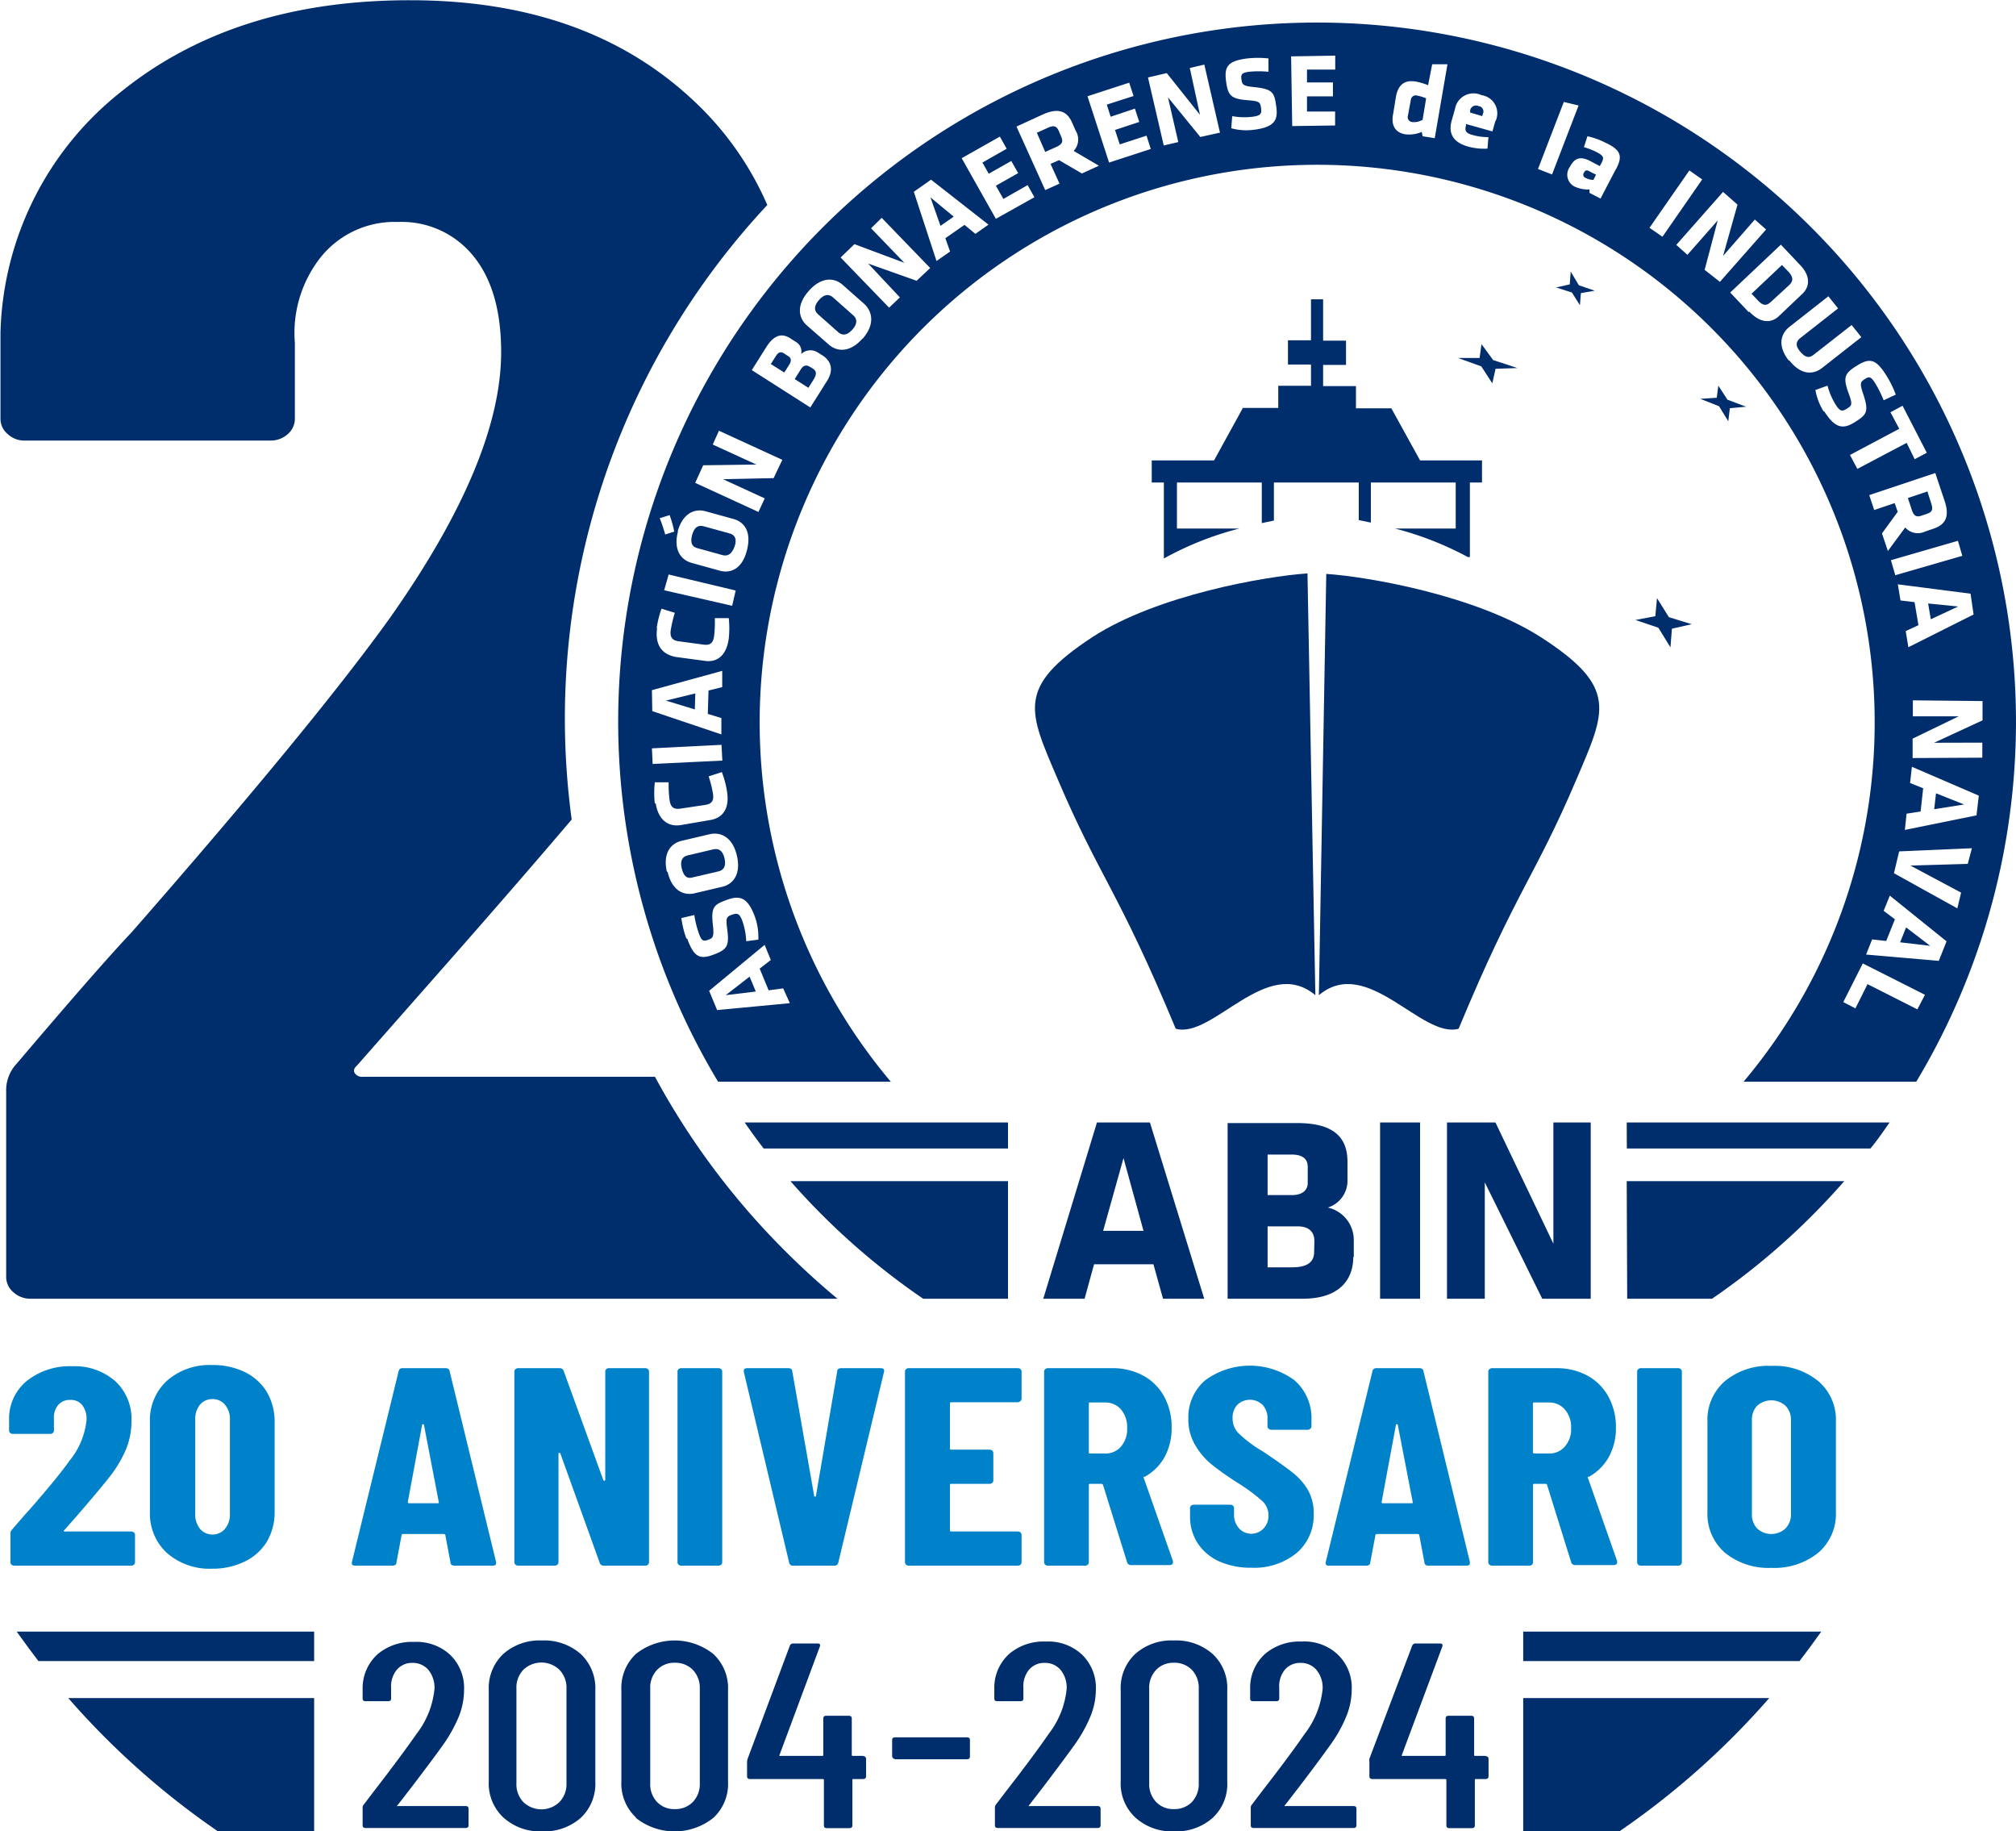
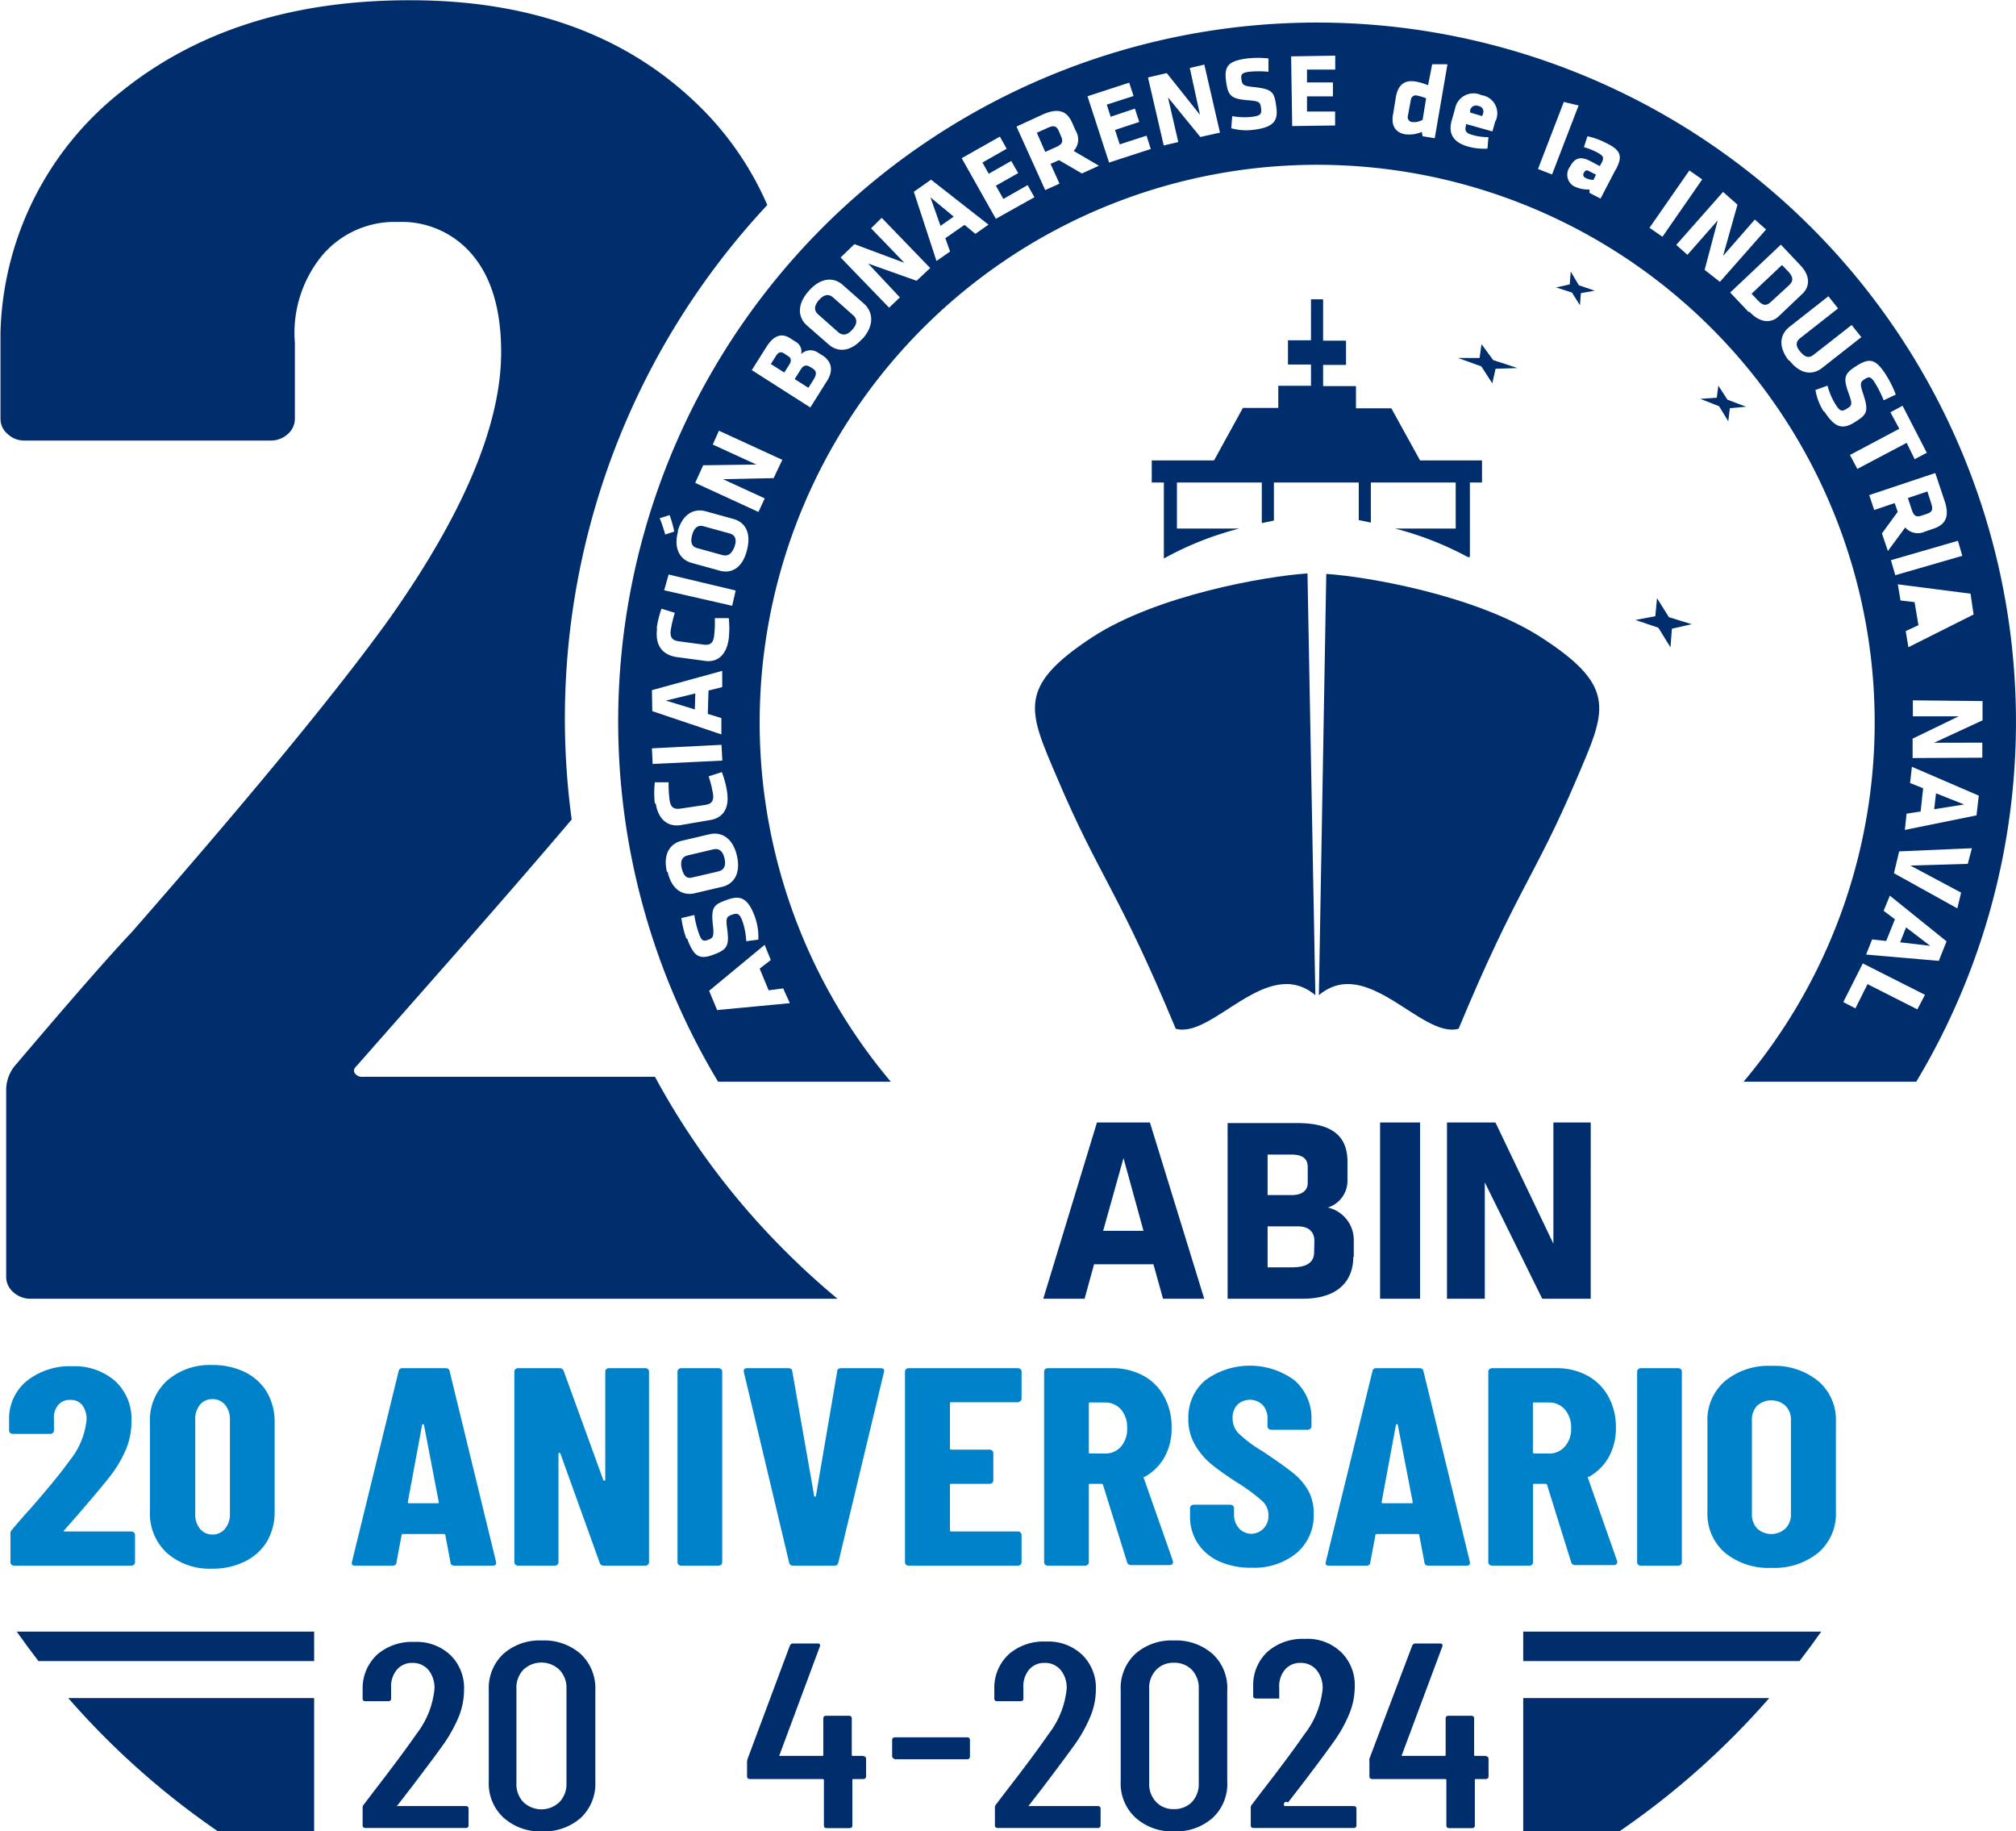
<svg xmlns="http://www.w3.org/2000/svg" id="f2816a42-c8ac-4f91-8427-52ac16637ab3" data-name="Capa 1" viewBox="0 0 166.34 151.06">
  <defs>
    <style>.acf925d4-69a6-40a9-bb04-0930952693c6,.b396574a-5392-4721-8344-4d7d1cc91907{fill:#002e6d;}.b0601f85-0d8b-4acc-bed7-3c707eb1546c{fill:#0082ca;}.b396574a-5392-4721-8344-4d7d1cc91907{fill-rule:evenodd;}</style>
  </defs>
  <title>abin_2024</title>
  <path class="acf925d4-69a6-40a9-bb04-0930952693c6" d="M55.87,93.29H31.78a.71.71,0,0,1-.68-.3c-.12-.2-.06-.4.17-.61l8-9.08Q44.94,76.85,49,72.07A62.05,62.05,0,0,1,65.14,21.38a25.81,25.81,0,0,0-6.39-8.89q-8.76-8-23.06-8Q21.23,4.47,11.87,12a26.16,26.16,0,0,0-10,19.9V39a1.64,1.64,0,0,0,.6,1.28,2,2,0,0,0,1.44.53H24.12a2.08,2.08,0,0,0,1.45-.53A1.67,1.67,0,0,0,26.16,39V32.76a10.07,10.07,0,0,1,2.22-7.18,7.82,7.82,0,0,1,6.29-2.8,7.6,7.6,0,0,1,6.21,2.8c1.53,1.87,2.3,4.51,2.3,7.94q0,8.92-9.19,21.94-6.3,8.77-21.27,25.88Q10,84.21,3.19,92.23a3.18,3.18,0,0,0-.85,2.27v15.28a1.65,1.65,0,0,0,.6,1.29,2.08,2.08,0,0,0,1.44.53H70.93q-2.24-1.86-4.32-3.94A61.76,61.76,0,0,1,55.87,93.29Z" transform="translate(-1.83 -4.47)" />
  <path class="b0601f85-0d8b-4acc-bed7-3c707eb1546c" d="M7.08,130.75s0,.05.11.05h5.47a.35.35,0,0,1,.22.08.27.27,0,0,1,.09.2v2.26a.27.27,0,0,1-.09.2.35.35,0,0,1-.22.08H3a.35.35,0,0,1-.22-.08.27.27,0,0,1-.09-.2V131a.48.48,0,0,1,.13-.35q1.05-1.23,1.47-1.68,2.3-2.63,3.27-4a6.3,6.3,0,0,0,1.41-3.37,1.89,1.89,0,0,0-.35-1.22,1.18,1.18,0,0,0-1-.43,1.21,1.21,0,0,0-1,.43,1.58,1.58,0,0,0-.34,1.1v1a.25.25,0,0,1-.09.19.29.29,0,0,1-.22.08H2.89a.3.3,0,0,1-.22-.08.25.25,0,0,1-.09-.19v-1.1a4,4,0,0,1,1.54-3.06,5.69,5.69,0,0,1,3.67-1.15,5.08,5.08,0,0,1,3.55,1.23,4.24,4.24,0,0,1,1.34,3.26,6.2,6.2,0,0,1-.43,2.31,10,10,0,0,1-1.4,2.35c-.49.63-1.33,1.63-2.51,3l-1.23,1.4S7.06,130.72,7.08,130.75Z" transform="translate(-1.83 -4.47)" />
  <path class="b0601f85-0d8b-4acc-bed7-3c707eb1546c" d="M15.61,132.58a4.41,4.41,0,0,1-1.41-3.41v-7.4a4.41,4.41,0,0,1,1.41-3.41,5.33,5.33,0,0,1,3.72-1.29,6,6,0,0,1,2.7.58,4.35,4.35,0,0,1,1.82,1.65,4.81,4.81,0,0,1,.64,2.47v7.4a4.78,4.78,0,0,1-.64,2.47A4.35,4.35,0,0,1,22,133.29a6,6,0,0,1-2.7.58A5.33,5.33,0,0,1,15.61,132.58Zm4.78-2a1.81,1.81,0,0,0,.41-1.23v-7.78a1.81,1.81,0,0,0-.41-1.23,1.33,1.33,0,0,0-1.06-.46,1.31,1.31,0,0,0-1,.46,1.85,1.85,0,0,0-.39,1.23v7.78a1.85,1.85,0,0,0,.39,1.23,1.32,1.32,0,0,0,1,.47A1.34,1.34,0,0,0,20.39,130.59Z" transform="translate(-1.83 -4.47)" />
  <path class="b0601f85-0d8b-4acc-bed7-3c707eb1546c" d="M39,133.36l-.42-2.23q0-.12-.15-.12H35.11q-.15,0-.15.12l-.42,2.23c0,.17-.13.26-.34.26H31.13c-.22,0-.31-.1-.26-.31l3.85-15.73a.3.3,0,0,1,.34-.25h3.53c.2,0,.31.08.34.25l3.83,15.73,0,.1c0,.14-.09.21-.29.21H39.35C39.14,133.62,39,133.53,39,133.36Zm-3.43-4.89h2.36c.09,0,.12,0,.1-.11L36.81,122a.08.08,0,0,0-.15,0l-1.18,6.36C35.48,128.44,35.51,128.47,35.58,128.47Z" transform="translate(-1.83 -4.47)" />
  <path class="b0601f85-0d8b-4acc-bed7-3c707eb1546c" d="M51.85,117.41a.3.3,0,0,1,.22-.08h3a.29.29,0,0,1,.22.08.25.25,0,0,1,.09.19v15.74a.27.27,0,0,1-.09.2.33.33,0,0,1-.22.08H51.65a.33.33,0,0,1-.34-.24l-3.24-9s0-.07-.09-.06-.07,0-.07.08l0,8.94a.27.27,0,0,1-.09.2.38.38,0,0,1-.23.08h-3a.33.33,0,0,1-.22-.08.25.25,0,0,1-.1-.2V117.6a.23.23,0,0,1,.1-.19.29.29,0,0,1,.22-.08H48a.33.33,0,0,1,.34.23l3.27,9a.08.08,0,0,0,.09.05.07.07,0,0,0,.07-.08l0-8.94A.25.25,0,0,1,51.85,117.41Z" transform="translate(-1.83 -4.47)" />
  <path class="b0601f85-0d8b-4acc-bed7-3c707eb1546c" d="M57.82,133.54a.27.27,0,0,1-.09-.2V117.6a.25.25,0,0,1,.09-.19.29.29,0,0,1,.22-.08H61.1a.32.32,0,0,1,.23.08.25.25,0,0,1,.09.19v15.74a.27.27,0,0,1-.09.2.38.38,0,0,1-.23.08H58A.33.33,0,0,1,57.82,133.54Z" transform="translate(-1.83 -4.47)" />
  <path class="b0601f85-0d8b-4acc-bed7-3c707eb1546c" d="M66.94,133.36,63.2,117.63l0-.1c0-.13.1-.2.29-.2h3.37c.21,0,.33.08.34.25L69,127.82c0,.06,0,.1.08.1s.06,0,.08-.1l1.75-10.24c0-.17.13-.25.34-.25H74.5q.34,0,.27.3L71,133.36a.31.31,0,0,1-.34.26H67.28A.31.31,0,0,1,66.94,133.36Z" transform="translate(-1.83 -4.47)" />
  <path class="b0601f85-0d8b-4acc-bed7-3c707eb1546c" d="M86,120.06a.33.33,0,0,1-.22.08H80.34c-.09,0-.13,0-.13.12v3.68c0,.07,0,.11.13.11h3.14a.33.33,0,0,1,.22.08.27.27,0,0,1,.09.2v2.26a.27.27,0,0,1-.09.2.33.33,0,0,1-.22.08H80.34c-.09,0-.13,0-.13.11v3.7c0,.08,0,.12.13.12h5.47a.33.33,0,0,1,.22.08.27.27,0,0,1,.09.2v2.26a.27.27,0,0,1-.09.2.33.33,0,0,1-.22.08h-9a.35.35,0,0,1-.22-.08.27.27,0,0,1-.09-.2V117.6a.25.25,0,0,1,.09-.19.3.3,0,0,1,.22-.08h9a.29.29,0,0,1,.22.08.25.25,0,0,1,.09.19v2.26A.25.25,0,0,1,86,120.06Z" transform="translate(-1.83 -4.47)" />
  <path class="b0601f85-0d8b-4acc-bed7-3c707eb1546c" d="M94.84,133.38l-2-6.42a.14.14,0,0,0-.13-.09H91.8c-.08,0-.13,0-.13.11v6.36a.27.27,0,0,1-.09.2.33.33,0,0,1-.22.08H88.3a.36.36,0,0,1-.23-.08.27.27,0,0,1-.09-.2V117.6a.25.25,0,0,1,.09-.19.31.31,0,0,1,.23-.08h5.28a5.28,5.28,0,0,1,2.57.61,4.29,4.29,0,0,1,1.74,1.74,5.18,5.18,0,0,1,.61,2.56,4.9,4.9,0,0,1-.58,2.42,4.21,4.21,0,0,1-1.64,1.63.16.16,0,0,0-.08,0,.07.07,0,0,0,0,.09l2.41,6.86,0,.09c0,.16-.09.24-.28.24H95.21A.34.34,0,0,1,94.84,133.38Zm-3.17-13.12v4c0,.08,0,.11.13.11H93a1.69,1.69,0,0,0,1.32-.57,2.18,2.18,0,0,0,.51-1.52,2.25,2.25,0,0,0-.51-1.55,1.69,1.69,0,0,0-1.32-.57H91.8C91.72,120.14,91.67,120.18,91.67,120.26Z" transform="translate(-1.83 -4.47)" />
  <path class="b0601f85-0d8b-4acc-bed7-3c707eb1546c" d="M102.43,133.27a4.19,4.19,0,0,1-1.78-1.5,4,4,0,0,1-.63-2.23v-.67a.27.27,0,0,1,.09-.2.36.36,0,0,1,.23-.08h3a.35.35,0,0,1,.22.08.27.27,0,0,1,.09.2v.51a1.65,1.65,0,0,0,.42,1.17,1.4,1.4,0,0,0,1,.44,1.42,1.42,0,0,0,1-.42,1.49,1.49,0,0,0,.42-1.1,1.58,1.58,0,0,0-.52-1.19,14.82,14.82,0,0,0-2-1.48,24.86,24.86,0,0,1-2.12-1.49,5.86,5.86,0,0,1-1.39-1.61,4.12,4.12,0,0,1-.58-2.21,4,4,0,0,1,1.39-3.16,6.22,6.22,0,0,1,7.37,0,4.13,4.13,0,0,1,1.4,3.24v.56a.25.25,0,0,1-.09.19.32.32,0,0,1-.23.09h-3a.31.31,0,0,1-.22-.09.25.25,0,0,1-.09-.19v-.63a1.6,1.6,0,0,0-.41-1.15,1.51,1.51,0,0,0-2.08,0,1.57,1.57,0,0,0-.39,1.13,1.74,1.74,0,0,0,.5,1.23,10.87,10.87,0,0,0,2,1.49c1.08.72,1.9,1.3,2.45,1.74a5.12,5.12,0,0,1,1.28,1.46,3.79,3.79,0,0,1,.46,1.92,4.06,4.06,0,0,1-1.41,3.26,5.53,5.53,0,0,1-3.72,1.21A6.39,6.39,0,0,1,102.43,133.27Z" transform="translate(-1.83 -4.47)" />
  <path class="b0601f85-0d8b-4acc-bed7-3c707eb1546c" d="M119.36,133.36l-.42-2.23q0-.12-.15-.12h-3.33q-.15,0-.15.12l-.42,2.23c0,.17-.13.26-.34.26h-3.07c-.22,0-.31-.1-.26-.31l3.85-15.73a.3.3,0,0,1,.34-.25h3.53c.2,0,.31.08.34.25l3.83,15.73,0,.1c0,.14-.09.21-.29.21H119.7C119.49,133.62,119.38,133.53,119.36,133.36Zm-3.43-4.89h2.36c.09,0,.12,0,.1-.11L117.16,122a.08.08,0,0,0-.15,0l-1.18,6.36C115.83,128.44,115.86,128.47,115.93,128.47Z" transform="translate(-1.83 -4.47)" />
  <path class="b0601f85-0d8b-4acc-bed7-3c707eb1546c" d="M131.48,133.38l-2-6.42c0-.06-.08-.09-.13-.09h-.89c-.09,0-.14,0-.14.11v6.36a.27.27,0,0,1-.09.2.33.33,0,0,1-.22.08h-3.06a.33.33,0,0,1-.22-.08.25.25,0,0,1-.1-.2V117.6a.23.23,0,0,1,.1-.19.29.29,0,0,1,.22-.08h5.28a5.28,5.28,0,0,1,2.57.61,4.29,4.29,0,0,1,1.74,1.74,5.19,5.19,0,0,1,.62,2.56,4.9,4.9,0,0,1-.59,2.42,4.21,4.21,0,0,1-1.64,1.63l-.08,0a.07.07,0,0,0,0,.09l2.41,6.86,0,.09c0,.16-.1.24-.29.24h-3.14A.35.35,0,0,1,131.48,133.38Zm-3.17-13.12v4c0,.08.05.11.14.11h1.17a1.69,1.69,0,0,0,1.32-.57,2.14,2.14,0,0,0,.52-1.52,2.2,2.2,0,0,0-.52-1.55,1.69,1.69,0,0,0-1.32-.57h-1.17C128.36,120.14,128.31,120.18,128.31,120.26Z" transform="translate(-1.83 -4.47)" />
  <path class="b0601f85-0d8b-4acc-bed7-3c707eb1546c" d="M137,133.54a.27.27,0,0,1-.09-.2V117.6a.25.25,0,0,1,.09-.19.31.31,0,0,1,.23-.08h3.06a.3.3,0,0,1,.22.08.25.25,0,0,1,.09.19v15.74a.27.27,0,0,1-.09.2.35.35,0,0,1-.22.08h-3.06A.36.36,0,0,1,137,133.54Z" transform="translate(-1.83 -4.47)" />
  <path class="b0601f85-0d8b-4acc-bed7-3c707eb1546c" d="M144.15,132.55a4.24,4.24,0,0,1-1.44-3.36v-7.44a4.21,4.21,0,0,1,1.44-3.35,5.63,5.63,0,0,1,3.85-1.26,5.69,5.69,0,0,1,3.86,1.26,4.18,4.18,0,0,1,1.45,3.35v7.44a4.22,4.22,0,0,1-1.45,3.36A5.74,5.74,0,0,1,148,133.8,5.68,5.68,0,0,1,144.15,132.55Zm5-2a1.62,1.62,0,0,0,.45-1.2v-7.72a1.62,1.62,0,0,0-.45-1.2,1.75,1.75,0,0,0-2.34,0,1.65,1.65,0,0,0-.43,1.2v7.72a1.65,1.65,0,0,0,.43,1.2,1.72,1.72,0,0,0,2.34,0Z" transform="translate(-1.83 -4.47)" />
  <path class="acf925d4-69a6-40a9-bb04-0930952693c6" d="M34.56,153.45a.1.1,0,0,0,.08,0h5.61c.16,0,.24.07.24.22v1.37c0,.14-.08.22-.24.22H32c-.17,0-.25-.08-.25-.22v-1.44a.39.39,0,0,1,.1-.28l.76-1q2.32-3,3.6-4.84a7.21,7.21,0,0,0,1.47-3.7,2.34,2.34,0,0,0-.5-1.56,1.69,1.69,0,0,0-1.31-.58,1.62,1.62,0,0,0-1.3.57,2.15,2.15,0,0,0-.47,1.5v.87c0,.15-.08.22-.24.22H32c-.17,0-.25-.07-.25-.22v-.93A3.78,3.78,0,0,1,33,140.91a4.41,4.41,0,0,1,3-1A4.07,4.07,0,0,1,39,141a3.8,3.8,0,0,1,1.12,2.87,6.05,6.05,0,0,1-.42,2.17,12.12,12.12,0,0,1-1.31,2.36c-.41.58-1.27,1.74-2.58,3.46l-1.2,1.55A.11.11,0,0,0,34.56,153.45Z" transform="translate(-1.83 -4.47)" />
  <path class="acf925d4-69a6-40a9-bb04-0930952693c6" d="M43.36,154.39a3.83,3.83,0,0,1-1.2-3V143.9a3.85,3.85,0,0,1,1.2-3,4.5,4.5,0,0,1,3.18-1.11,4.57,4.57,0,0,1,3.2,1.11,3.86,3.86,0,0,1,1.21,3v7.53a3.84,3.84,0,0,1-1.21,3,4.57,4.57,0,0,1-3.2,1.11A4.5,4.5,0,0,1,43.36,154.39ZM48,153.11a2.13,2.13,0,0,0,.57-1.55v-7.79a2.13,2.13,0,0,0-.57-1.55,2.15,2.15,0,0,0-3,0,2.13,2.13,0,0,0-.56,1.55v7.79a2.13,2.13,0,0,0,.56,1.55,2.15,2.15,0,0,0,3,0Z" transform="translate(-1.83 -4.47)" />
-   <path class="acf925d4-69a6-40a9-bb04-0930952693c6" d="M54.3,154.39a3.83,3.83,0,0,1-1.2-3V143.9a3.85,3.85,0,0,1,1.2-3,5.14,5.14,0,0,1,6.38,0,3.83,3.83,0,0,1,1.22,3v7.53a3.81,3.81,0,0,1-1.22,3,5.14,5.14,0,0,1-6.38,0ZM59,153.11a2.13,2.13,0,0,0,.57-1.55v-7.79a2.13,2.13,0,0,0-.57-1.55,2,2,0,0,0-1.49-.59,1.94,1.94,0,0,0-1.47.59,2.13,2.13,0,0,0-.56,1.55v7.79a2.13,2.13,0,0,0,.56,1.55,1.94,1.94,0,0,0,1.47.59A2,2,0,0,0,59,153.11Z" transform="translate(-1.83 -4.47)" />
  <path class="acf925d4-69a6-40a9-bb04-0930952693c6" d="M73.29,149.56V151c0,.14-.09.22-.25.22h-.78c-.07,0-.1,0-.1.08v3.75c0,.14-.08.22-.25.22H70.05c-.16,0-.24-.08-.24-.22v-3.75s0-.08-.1-.08h-6c-.16,0-.24-.08-.24-.22V149.8a1.14,1.14,0,0,1,.05-.26L67,140.22a.28.28,0,0,1,.29-.18h2c.18,0,.24.08.19.24l-3.33,8.95a.06.06,0,0,0,0,.08.11.11,0,0,0,.08,0h3.43c.07,0,.1,0,.1-.09v-3c0-.14.08-.22.24-.22h1.86c.17,0,.25.08.25.22v3c0,.06,0,.09.1.09H73C73.2,149.34,73.29,149.41,73.29,149.56Z" transform="translate(-1.83 -4.47)" />
  <path class="acf925d4-69a6-40a9-bb04-0930952693c6" d="M75.44,149.32V148c0-.15.08-.22.25-.22h5.92c.17,0,.25.07.25.22v1.37c0,.14-.08.22-.25.22H75.69C75.52,149.54,75.44,149.46,75.44,149.32Z" transform="translate(-1.83 -4.47)" />
  <path class="acf925d4-69a6-40a9-bb04-0930952693c6" d="M86.71,153.45a.08.08,0,0,0,.07,0h5.61c.16,0,.25.07.25.22v1.37c0,.14-.09.22-.25.22H84.16c-.16,0-.24-.08-.24-.22v-1.44a.43.43,0,0,1,.09-.28l.76-1q2.33-3,3.6-4.84a7.21,7.21,0,0,0,1.47-3.7,2.29,2.29,0,0,0-.5-1.56,1.66,1.66,0,0,0-1.31-.58,1.63,1.63,0,0,0-1.3.57,2.14,2.14,0,0,0-.46,1.5v.87c0,.15-.08.22-.25.22H84.11c-.16,0-.24-.07-.24-.22v-.93a3.74,3.74,0,0,1,1.25-2.77,4.37,4.37,0,0,1,3-1,4.07,4.07,0,0,1,3,1.09,3.8,3.8,0,0,1,1.13,2.87,5.86,5.86,0,0,1-.43,2.17,11.61,11.61,0,0,1-1.31,2.36c-.41.58-1.27,1.74-2.57,3.46l-1.2,1.55A.06.06,0,0,0,86.71,153.45Z" transform="translate(-1.83 -4.47)" />
  <path class="acf925d4-69a6-40a9-bb04-0930952693c6" d="M95.5,154.39a3.83,3.83,0,0,1-1.2-3V143.9a3.85,3.85,0,0,1,1.2-3,4.5,4.5,0,0,1,3.18-1.11,4.55,4.55,0,0,1,3.2,1.11,3.82,3.82,0,0,1,1.21,3v7.53a3.8,3.8,0,0,1-1.21,3,4.55,4.55,0,0,1-3.2,1.11A4.5,4.5,0,0,1,95.5,154.39Zm4.68-1.28a2.17,2.17,0,0,0,.56-1.55v-7.79a2.17,2.17,0,0,0-.56-1.55,2,2,0,0,0-1.5-.59,1.93,1.93,0,0,0-1.46.59,2.13,2.13,0,0,0-.57,1.55v7.79a2.13,2.13,0,0,0,.57,1.55,1.93,1.93,0,0,0,1.46.59A2,2,0,0,0,100.18,153.11Z" transform="translate(-1.83 -4.47)" />
-   <path class="acf925d4-69a6-40a9-bb04-0930952693c6" d="M107.82,153.45a.09.09,0,0,0,.07,0h5.61c.17,0,.25.07.25.22v1.37c0,.14-.08.22-.25.22h-8.23c-.16,0-.24-.08-.24-.22v-1.44a.39.39,0,0,1,.1-.28l.76-1q2.33-3,3.6-4.84a7.21,7.21,0,0,0,1.47-3.7,2.29,2.29,0,0,0-.51-1.56,1.66,1.66,0,0,0-1.31-.58,1.63,1.63,0,0,0-1.3.57,2.14,2.14,0,0,0-.46,1.5v.87c0,.15-.08.22-.25.22h-1.91c-.16,0-.24-.07-.24-.22v-.93a3.74,3.74,0,0,1,1.25-2.77,4.39,4.39,0,0,1,3-1,4,4,0,0,1,3,1.09,3.77,3.77,0,0,1,1.13,2.87,5.86,5.86,0,0,1-.43,2.17,11.15,11.15,0,0,1-1.31,2.36c-.41.58-1.26,1.74-2.57,3.46l-1.2,1.55A.06.06,0,0,0,107.82,153.45Z" transform="translate(-1.83 -4.47)" />
+   <path class="acf925d4-69a6-40a9-bb04-0930952693c6" d="M107.82,153.45a.09.09,0,0,0,.07,0h5.61c.17,0,.25.07.25.22v1.37c0,.14-.08.22-.25.22h-8.23c-.16,0-.24-.08-.24-.22v-1.44a.39.39,0,0,1,.1-.28l.76-1q2.33-3,3.6-4.84a7.21,7.21,0,0,0,1.47-3.7,2.29,2.29,0,0,0-.51-1.56,1.66,1.66,0,0,0-1.31-.58,1.63,1.63,0,0,0-1.3.57,2.14,2.14,0,0,0-.46,1.5v.87h-1.91c-.16,0-.24-.07-.24-.22v-.93a3.74,3.74,0,0,1,1.25-2.77,4.39,4.39,0,0,1,3-1,4,4,0,0,1,3,1.09,3.77,3.77,0,0,1,1.13,2.87,5.86,5.86,0,0,1-.43,2.17,11.15,11.15,0,0,1-1.31,2.36c-.41.58-1.26,1.74-2.57,3.46l-1.2,1.55A.06.06,0,0,0,107.82,153.45Z" transform="translate(-1.83 -4.47)" />
  <path class="acf925d4-69a6-40a9-bb04-0930952693c6" d="M124.65,149.56V151c0,.14-.09.22-.25.22h-.78c-.07,0-.1,0-.1.08v3.75c0,.14-.08.22-.24.22h-1.87c-.16,0-.24-.08-.24-.22v-3.75s0-.08-.1-.08h-6c-.17,0-.25-.08-.25-.22V149.8a1.14,1.14,0,0,1,0-.26l3.53-9.32a.28.28,0,0,1,.29-.18h2c.18,0,.24.08.2.24l-3.34,8.95a.06.06,0,0,0,0,.08.11.11,0,0,0,.08,0h3.43c.07,0,.1,0,.1-.09v-3c0-.14.08-.22.24-.22h1.87c.16,0,.24.08.24.22v3c0,.06,0,.09.1.09h.78C124.56,149.34,124.65,149.41,124.65,149.56Z" transform="translate(-1.83 -4.47)" />
  <path class="b396574a-5392-4721-8344-4d7d1cc91907" d="M3.16,139.06H27.75v2.43H5c-.61-.8-1.21-1.61-1.79-2.43" transform="translate(-1.83 -4.47)" />
  <path class="b396574a-5392-4721-8344-4d7d1cc91907" d="M7.46,144.54H27.75v11H19.82A65.66,65.66,0,0,1,7.46,144.54Z" transform="translate(-1.83 -4.47)" />
  <path class="b396574a-5392-4721-8344-4d7d1cc91907" d="M127.51,139.06H152.1c-.58.82-1.18,1.63-1.79,2.43h-22.8Z" transform="translate(-1.83 -4.47)" />
  <path class="b396574a-5392-4721-8344-4d7d1cc91907" d="M127.51,144.54h20.3a65.72,65.72,0,0,1-12.37,11h-7.93Z" transform="translate(-1.83 -4.47)" />
  <path class="b396574a-5392-4721-8344-4d7d1cc91907" d="M123.11,50.42V44.27h1V42.45H119l-2.37-4.3h-2.92V36.32H111V34.57h1.89v-2H111V29.16h-1v3.38H108.1v2H110v1.75H107.3v1.83h-2.92L102,42.45H96.86v1.82h1v6.27a26.31,26.31,0,0,1,6.22-2.47H98.94v-3.8h7v3.35l1-.21V44.27h7v3.1l1,.21V44.27h7v3.8h-5a26.71,26.71,0,0,1,6,2.35" transform="translate(-1.83 -4.47)" />
  <path class="acf925d4-69a6-40a9-bb04-0930952693c6" d="M96.71,97.06H92.34L87.91,111.6h3.41l.78-2.84H97l.79,2.84h3.4ZM94.53,100,96.18,106H92.85Zm19,8.18v-1.42a2.74,2.74,0,0,0-2.14-2.68,2.32,2.32,0,0,0,1.62-2.3v-1.48c0-2-1.12-3.19-4.15-3.19h-5.74V111.6h6.2C112.18,111.6,113.49,110.18,113.49,108.13Zm-3.8-6.13c0,.59-.43,1-1.31,1h-2V99.71h2c.92,0,1.31.39,1.31,1Zm.53,5.69c0,1-.81,1.27-1.84,1.27h-2v-3.38h2.48c.88,0,1.38.41,1.38,1.22ZM119,111.6V97.06H115.7V111.6Zm10.08,0h4V97.06H130v10l-4.78-10h-4V111.6h3.12V102Z" transform="translate(-1.83 -4.47)" />
-   <path class="b396574a-5392-4721-8344-4d7d1cc91907" d="M63.27,97.06H85v2.15H64.84c-.54-.7-1.06-1.42-1.57-2.15m3.78,4.84H85v9.7H78A58.22,58.22,0,0,1,67.05,101.9Zm69-4.84h21.69c-.51.73-1,1.45-1.58,2.15H136.06Zm0,4.84H154a57.91,57.91,0,0,1-10.91,9.7h-7Z" transform="translate(-1.83 -4.47)" />
  <path class="acf925d4-69a6-40a9-bb04-0930952693c6" d="M70.56,29c-.34-.3-.73-.27-1.16.22s-.41.88-.07,1.18L71,31.88c.34.29.73.26,1.16-.22s.41-.89.07-1.18Z" transform="translate(-1.83 -4.47)" />
  <polygon class="acf925d4-69a6-40a9-bb04-0930952693c6" points="77.6 18.63 78.69 17.87 76.77 16.28 77.6 18.63" />
  <path class="acf925d4-69a6-40a9-bb04-0930952693c6" d="M118.24,12.7,118,14a.41.41,0,0,0,.37.54,1.4,1.4,0,0,0,.84-.19l.29-1.77a4,4,0,0,0-.76-.23A.4.4,0,0,0,118.24,12.7Z" transform="translate(-1.83 -4.47)" />
  <path class="acf925d4-69a6-40a9-bb04-0930952693c6" d="M89.19,15.27c-.18-.4-.4-.49-.88-.27l-.93.42L88.07,17l.94-.42c.5-.23.55-.46.37-.86Z" transform="translate(-1.83 -4.47)" />
  <path class="acf925d4-69a6-40a9-bb04-0930952693c6" d="M148.86,26.33l-2.51,2.37.54.57c.44.47.73.41,1.06.1L149.44,28c.33-.31.4-.6,0-1.07Z" transform="translate(-1.83 -4.47)" />
  <path class="acf925d4-69a6-40a9-bb04-0930952693c6" d="M132.53,18.7a.28.28,0,0,0,.14.45,1.4,1.4,0,0,0,.63.16l.22-.43-.53-.27C132.76,18.48,132.63,18.5,132.53,18.7Z" transform="translate(-1.83 -4.47)" />
  <path class="acf925d4-69a6-40a9-bb04-0930952693c6" d="M123.82,13.22a.49.49,0,0,0-.69.36l0,.17,1,.3.05-.18A.45.45,0,0,0,123.82,13.22Z" transform="translate(-1.83 -4.47)" />
  <path class="acf925d4-69a6-40a9-bb04-0930952693c6" d="M59.34,49.68l2.1.58c.43.12.77-.08,1-.71s0-1-.46-1.09l-2.1-.58c-.43-.12-.77.08-.94.71S58.91,49.56,59.34,49.68Z" transform="translate(-1.83 -4.47)" />
-   <polygon class="acf925d4-69a6-40a9-bb04-0930952693c6" points="161.57 50.03 159.09 49.78 159.31 51.08 161.57 50.03" />
  <path class="acf925d4-69a6-40a9-bb04-0930952693c6" d="M59,76.84l2.11-.49c.44-.1.65-.44.5-1.08s-.48-.84-.92-.74l-2.12.5c-.44.1-.64.44-.49,1.07S58.51,77,59,76.84Z" transform="translate(-1.83 -4.47)" />
-   <polygon class="acf925d4-69a6-40a9-bb04-0930952693c6" points="61.85 80.56 59.88 82.09 62.36 81.79 61.85 80.56" />
  <path class="acf925d4-69a6-40a9-bb04-0930952693c6" d="M66.9,33.87l-.42-.27c-.21-.13-.43-.09-.62.22l-.43.68,1.11.7.43-.68C67.15,34.23,67.1,34,66.9,33.87Z" transform="translate(-1.83 -4.47)" />
  <path class="acf925d4-69a6-40a9-bb04-0930952693c6" d="M68.92,34.89l-.3-.18c-.27-.17-.51-.09-.7.2l-.52.83,1.13.72.43-.68C69.17,35.43,69.27,35.12,68.92,34.89Z" transform="translate(-1.83 -4.47)" />
  <polygon class="acf925d4-69a6-40a9-bb04-0930952693c6" points="57.33 58.52 57.37 57.2 54.94 57.79 57.33 58.52" />
  <polygon class="acf925d4-69a6-40a9-bb04-0930952693c6" points="159.74 65.44 159.59 66.75 162.06 66.36 159.74 65.44" />
  <path class="acf925d4-69a6-40a9-bb04-0930952693c6" d="M160.39,47l.44-.15c.41-.13.52-.34.35-.84l-.32-1-1.61.54.33,1C159.75,47.08,160,47.14,160.39,47Z" transform="translate(-1.83 -4.47)" />
  <path class="acf925d4-69a6-40a9-bb04-0930952693c6" d="M110.51,6.33A57.66,57.66,0,0,0,61.08,93.7H75.33a46,46,0,1,1,70.36,0h14.25A57.68,57.68,0,0,0,110.51,6.33Zm54.16,48.83-5.38,2.7-.22-1.33,1.05-.49-.32-1.9L158.64,54l-.22-1.33,6,.77Zm-.93-4.84-5.53,1.6-.36-1.24,5.53-1.6Zm-106-2c.43-1.56,1.45-1.91,2.29-1.68l2.32.64c.84.23,1.53,1,1.1,2.62S62,51.77,61.2,51.54l-2.31-.64C58.05,50.67,57.35,49.85,57.78,48.28Zm4.79,4.86-.29,1.26-5.61-1.28L57,51.86Zm-5.45-6.22a8.68,8.68,0,0,1,.38,1.36l-.74.24c-.15-.48-.3-1-.46-1.34Zm-1.07,9.35a8.43,8.43,0,0,1,.4-1.63l1.1.34a10.31,10.31,0,0,0-.34,1.45c-.08.63.19.84.68.9l2,.27c.5.07.81-.05.9-.69a10,10,0,0,0,.06-1.49l1.15,0a7.85,7.85,0,0,1,0,1.68c-.19,1.44-1,2-2,1.84l-2.38-.32C56.48,58.45,55.85,57.71,56.05,56.27Zm-.39,5.09,5.8-1.59,0,1.34-1.13.28-.06,1.93,1.12.34,0,1.35-5.7-1.92Zm0,4.8,5.74-.29.07,1.3-5.75.28Zm.24,4.56A7.83,7.83,0,0,1,55.86,69H57a9.85,9.85,0,0,0,.08,1.49c.1.64.41.75.91.68l2-.3c.5-.07.76-.28.67-.91a9.56,9.56,0,0,0-.36-1.45l1.09-.35a7.68,7.68,0,0,1,.43,1.63c.22,1.43-.4,2.18-1.43,2.33L58,72.53C57,72.69,56.15,72.15,55.93,70.72Zm1,5.64c-.37-1.58.35-2.37,1.2-2.57l2.34-.55c.85-.19,1.86.19,2.23,1.77s-.36,2.38-1.21,2.57l-2.34.55C58.28,78.33,57.28,78,56.91,76.36Zm1.61,5.51a7.92,7.92,0,0,1-.42-1.71l1.07-.25a7.88,7.88,0,0,0,.39,1.56c.2.55.34.63.73.49s.52-.22.42-1.15c-.19-1.58.07-1.76,1.14-2.15s1.72-.23,2.32,1.4a5,5,0,0,1,.28,1.88l-1,.13a5.72,5.72,0,0,0-.31-1.65c-.23-.62-.4-.7-.85-.54s-.54.23-.41,1.18c.19,1.41,0,1.7-1.16,2.13S59.06,83.35,58.52,81.87Zm6.45.5.51,1.25-.92.71.74,1.79L66.45,86,67,87.22l-6,.57-.66-1.59Zm.74-38.5L61.49,44l3.44,1.58-.52,1.12-5.22-2.4.66-1.45,4.39-.06-3.6-1.65L61.15,40l5.23,2.4ZM70,36l-1.31,2.08L63.86,35l1.21-1.92c.64-1,1.28-1.13,1.94-.72l.5.32a.9.9,0,0,1,.42,1,1.1,1.1,0,0,1,1.35-.15l.48.3C70.45,34.32,70.64,35.06,70,36Zm3-3.61c-1.07,1.22-2.14,1.08-2.79.5l-1.81-1.58c-.65-.58-.92-1.62.16-2.84s2.14-1.08,2.79-.51l1.8,1.59C73.79,30.16,74.06,31.2,73,32.42Zm4.46-4.76-4-1.42L76.08,29l-.89.85-4-4.14,1.14-1.1,4.12,1.54-2.75-2.85.88-.86,4,4.14Zm4.85-3.87-.9-.74-1.58,1.1.39,1.1L79.1,26l-1.87-5.71,1.42-1L83.39,23ZM84,22.52l-2.82-5,3.15-1.78.56,1-2,1.14.52.92,1.86-1.05.57,1L84,19.79l.62,1.09,2-1.14.56,1Zm7.1-3.74-1.89-1.1-.7.31.74,1.63-1.18.53-2.37-5.24,2.18-1c1.28-.57,2-.28,2.42.7l.29.65a1.38,1.38,0,0,1-.17,1.66l2.08,1.22Zm2.24-.9-1.78-5.47L95,11.29l.36,1.1-2.21.71.32,1,2-.67.36,1.1-2,.66.39,1.19,2.21-.72.35,1.1Zm7.53-2.11L98.2,12.5l.85,3.69-1.2.28-1.3-5.61,1.55-.36,2.74,3.44L100,10.08l1.2-.28,1.29,5.61Zm4.44-.6a4.65,4.65,0,0,1-1.89-.12l.08-1a5.52,5.52,0,0,0,1.68.05c.65-.09.77-.23.7-.71s-.1-.57-1.06-.65c-1.42-.11-1.67-.36-1.83-1.59s.18-1.65,1.75-1.86a8.21,8.21,0,0,1,1.75,0l0,1.1a8.14,8.14,0,0,0-1.6,0c-.58.08-.69.2-.63.62s.1.55,1,.64c1.6.16,1.71.45,1.87,1.57S107.05,14.94,105.33,15.17Zm3.14-.3-.09-5.75L112,9.06l0,1.15-2.33,0,0,1.06,2.14,0,0,1.15-2.14,0,0,1.25,2.32,0,0,1.15Zm11.76,1-1-.16-.07-.36a2.66,2.66,0,0,1-1.35.2c-.84-.14-1.22-.74-1-1.75L117,12.5c.17-1,.68-1.47,1.66-1.3a5,5,0,0,1,1,.3L120,9.77l1.26,0Zm5-1.41-.24.85-2.18-.61,0,.12c-.13.46,0,.64.56.79a4.71,4.71,0,0,0,1.29.17l-.08.95a5,5,0,0,1-1.6-.17c-1.31-.37-1.63-1.15-1.35-2.15l.27-.95a1.55,1.55,0,0,1,2.19-1.14A1.51,1.51,0,0,1,125.25,14.41Zm3.52,3.95,2.13-5.53,1.22.29-2.19,5.69Zm6.4.06-1.24,2.38-.91-.47,0-.28a2.66,2.66,0,0,1-1.23-.24,1.09,1.09,0,0,1-.38-1.64c.39-.75.89-.87,1.66-.47l.8.42.15-.28c.2-.39.2-.55-.39-.86a5.67,5.67,0,0,0-1.07-.42l.29-.9a5.79,5.79,0,0,1,1.44.51C135.63,16.85,135.71,17.38,135.17,18.42Zm2.8,4.79,3.29-4.73,1.06.74L139,24Zm4.55,3.47,1.08-4.08-2.5,2.84-.92-.82L144,20.3l1.19,1.05L144,25.58l2.62-3,.93.82-3.81,4.32Zm3.64,3.49-1.53-1.62,4.18-3.95,1.53,1.62c1,1,.81,1.9.25,2.43l-2,1.9C148,31.08,147.13,31.2,146.16,30.17Zm3.31,4c-1-1.28-.63-2.26.05-2.79l3.21-2.52.8,1-3.11,2.44c-.37.29-.44.63,0,1.14s.75.52,1.11.23l3.12-2.44.8,1-3.21,2.52C151.51,35.36,150.47,35.48,149.47,34.2Zm2.87,4.19a4.88,4.88,0,0,1-.68-1.77l1-.36a5.53,5.53,0,0,0,.66,1.55c.35.57.53.61.94.35s.48-.33.15-1.24c-.49-1.34-.37-1.66.69-2.32s1.57-.52,2.41.82a8.3,8.3,0,0,1,.78,1.58l-1,.47a8.76,8.76,0,0,0-.72-1.44c-.31-.49-.46-.55-.82-.32s-.46.32-.16,1.2c.51,1.52.3,1.74-.66,2.35S153.27,39.85,152.34,38.39ZM154.47,42l4.07-2.16-.73-1.36,1-.54,2,3.88-1,.53L159.15,41l-4.07,2.15Zm2,4.54-.41-1.23,5.45-1.82.76,2.27c.45,1.32.09,2-.94,2.33l-.67.23a1.38,1.38,0,0,1-1.63-.34l-1.43,1.94-.49-1.45,1.3-1.78-.25-.72Zm3.56,41.19-4.11-2.08-1,2-1-.52,1.61-3.19,5.13,2.59Zm1.77-4-6-.52.5-1.25,1.16.13.72-1.79-.93-.7.51-1.25,4.68,3.77Zm2.39-8-4.73.14,4.18,2.23-.31,1.3-5.23-2.9.43-1.8,6-.26Zm.72-4L159,72.93l.14-1.34,1.16-.18.21-1.92-1.08-.43.15-1.34,5.52,2.38Zm.48-6,0,1.24L159.64,67l0-1.6,3.8-1.84-3.78,0V62.24l5.75.06v1.59l-4,1.85Z" transform="translate(-1.83 -4.47)" />
  <polygon class="acf925d4-69a6-40a9-bb04-0930952693c6" points="157.27 76.5 156.78 77.73 159.26 78.02 157.27 76.5" />
  <path class="b396574a-5392-4721-8344-4d7d1cc91907" d="M124.07,32.86,123.91,34l-1.78,0,1.92.69.91,1.4.27-1.2,1.8-.06-2-.66Zm8.12-3.21.08-1,1.14-.2L132.1,28l-.67-1.13-.08,1.06-1.13.25,1.31.42Zm11.42,6.63-.13,1-1.36.09,1.55.61.76,1.24.13-1.08,1.34-.12-1.54-.58Zm-5.06,17.53-.14,1.49-1.64.31,1.89.64,1,1.62.12-1.54,1.63-.37-1.88-.58Z" transform="translate(-1.83 -4.47)" />
  <path class="b396574a-5392-4721-8344-4d7d1cc91907" d="M110.36,86.56c-4-3.35-8.46,3.62-11.52,2.77-4.78-11.49-6.27-12.45-9.74-20.59C86.7,63.11,85.63,61.17,92,57c5.36-3.46,14.28-5,17.71-5.23Zm.29,0c4-3.35,8.47,3.62,11.53,2.77,4.78-11.49,6.27-12.45,9.73-20.59,2.4-5.63,3.47-7.57-2.93-11.7-5.37-3.46-14.28-5-17.72-5.23Z" transform="translate(-1.83 -4.47)" />
</svg>